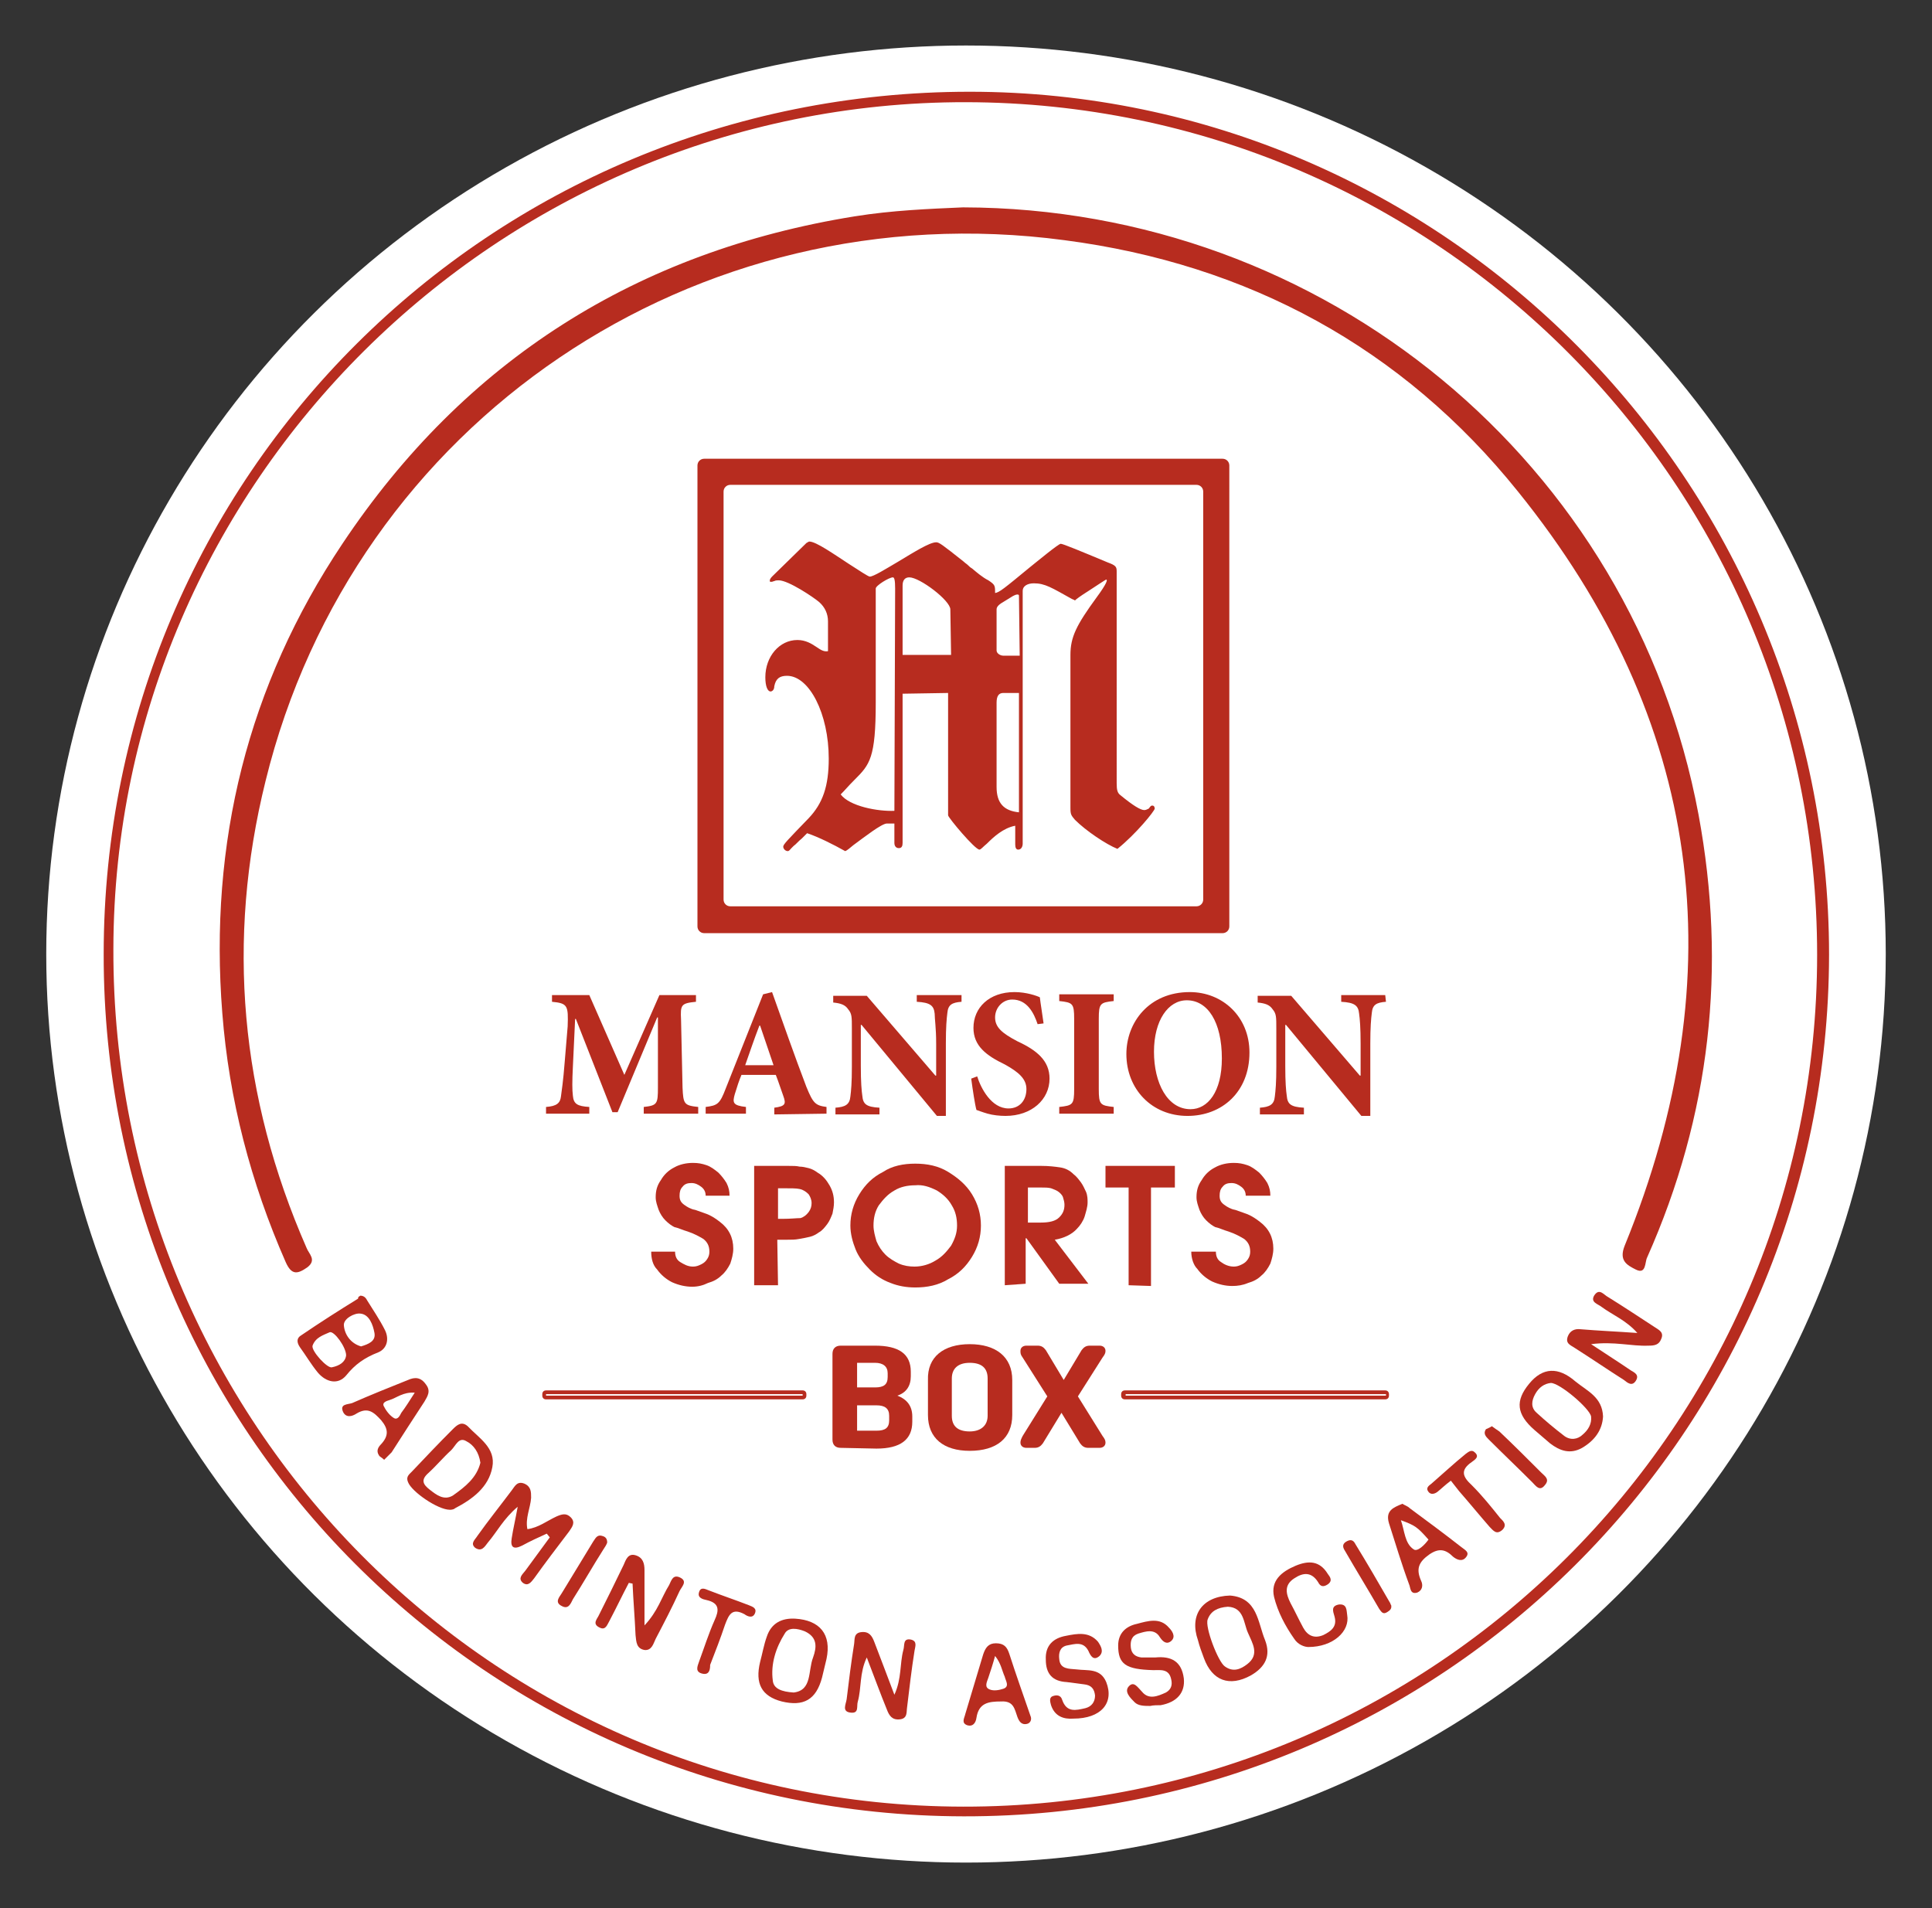
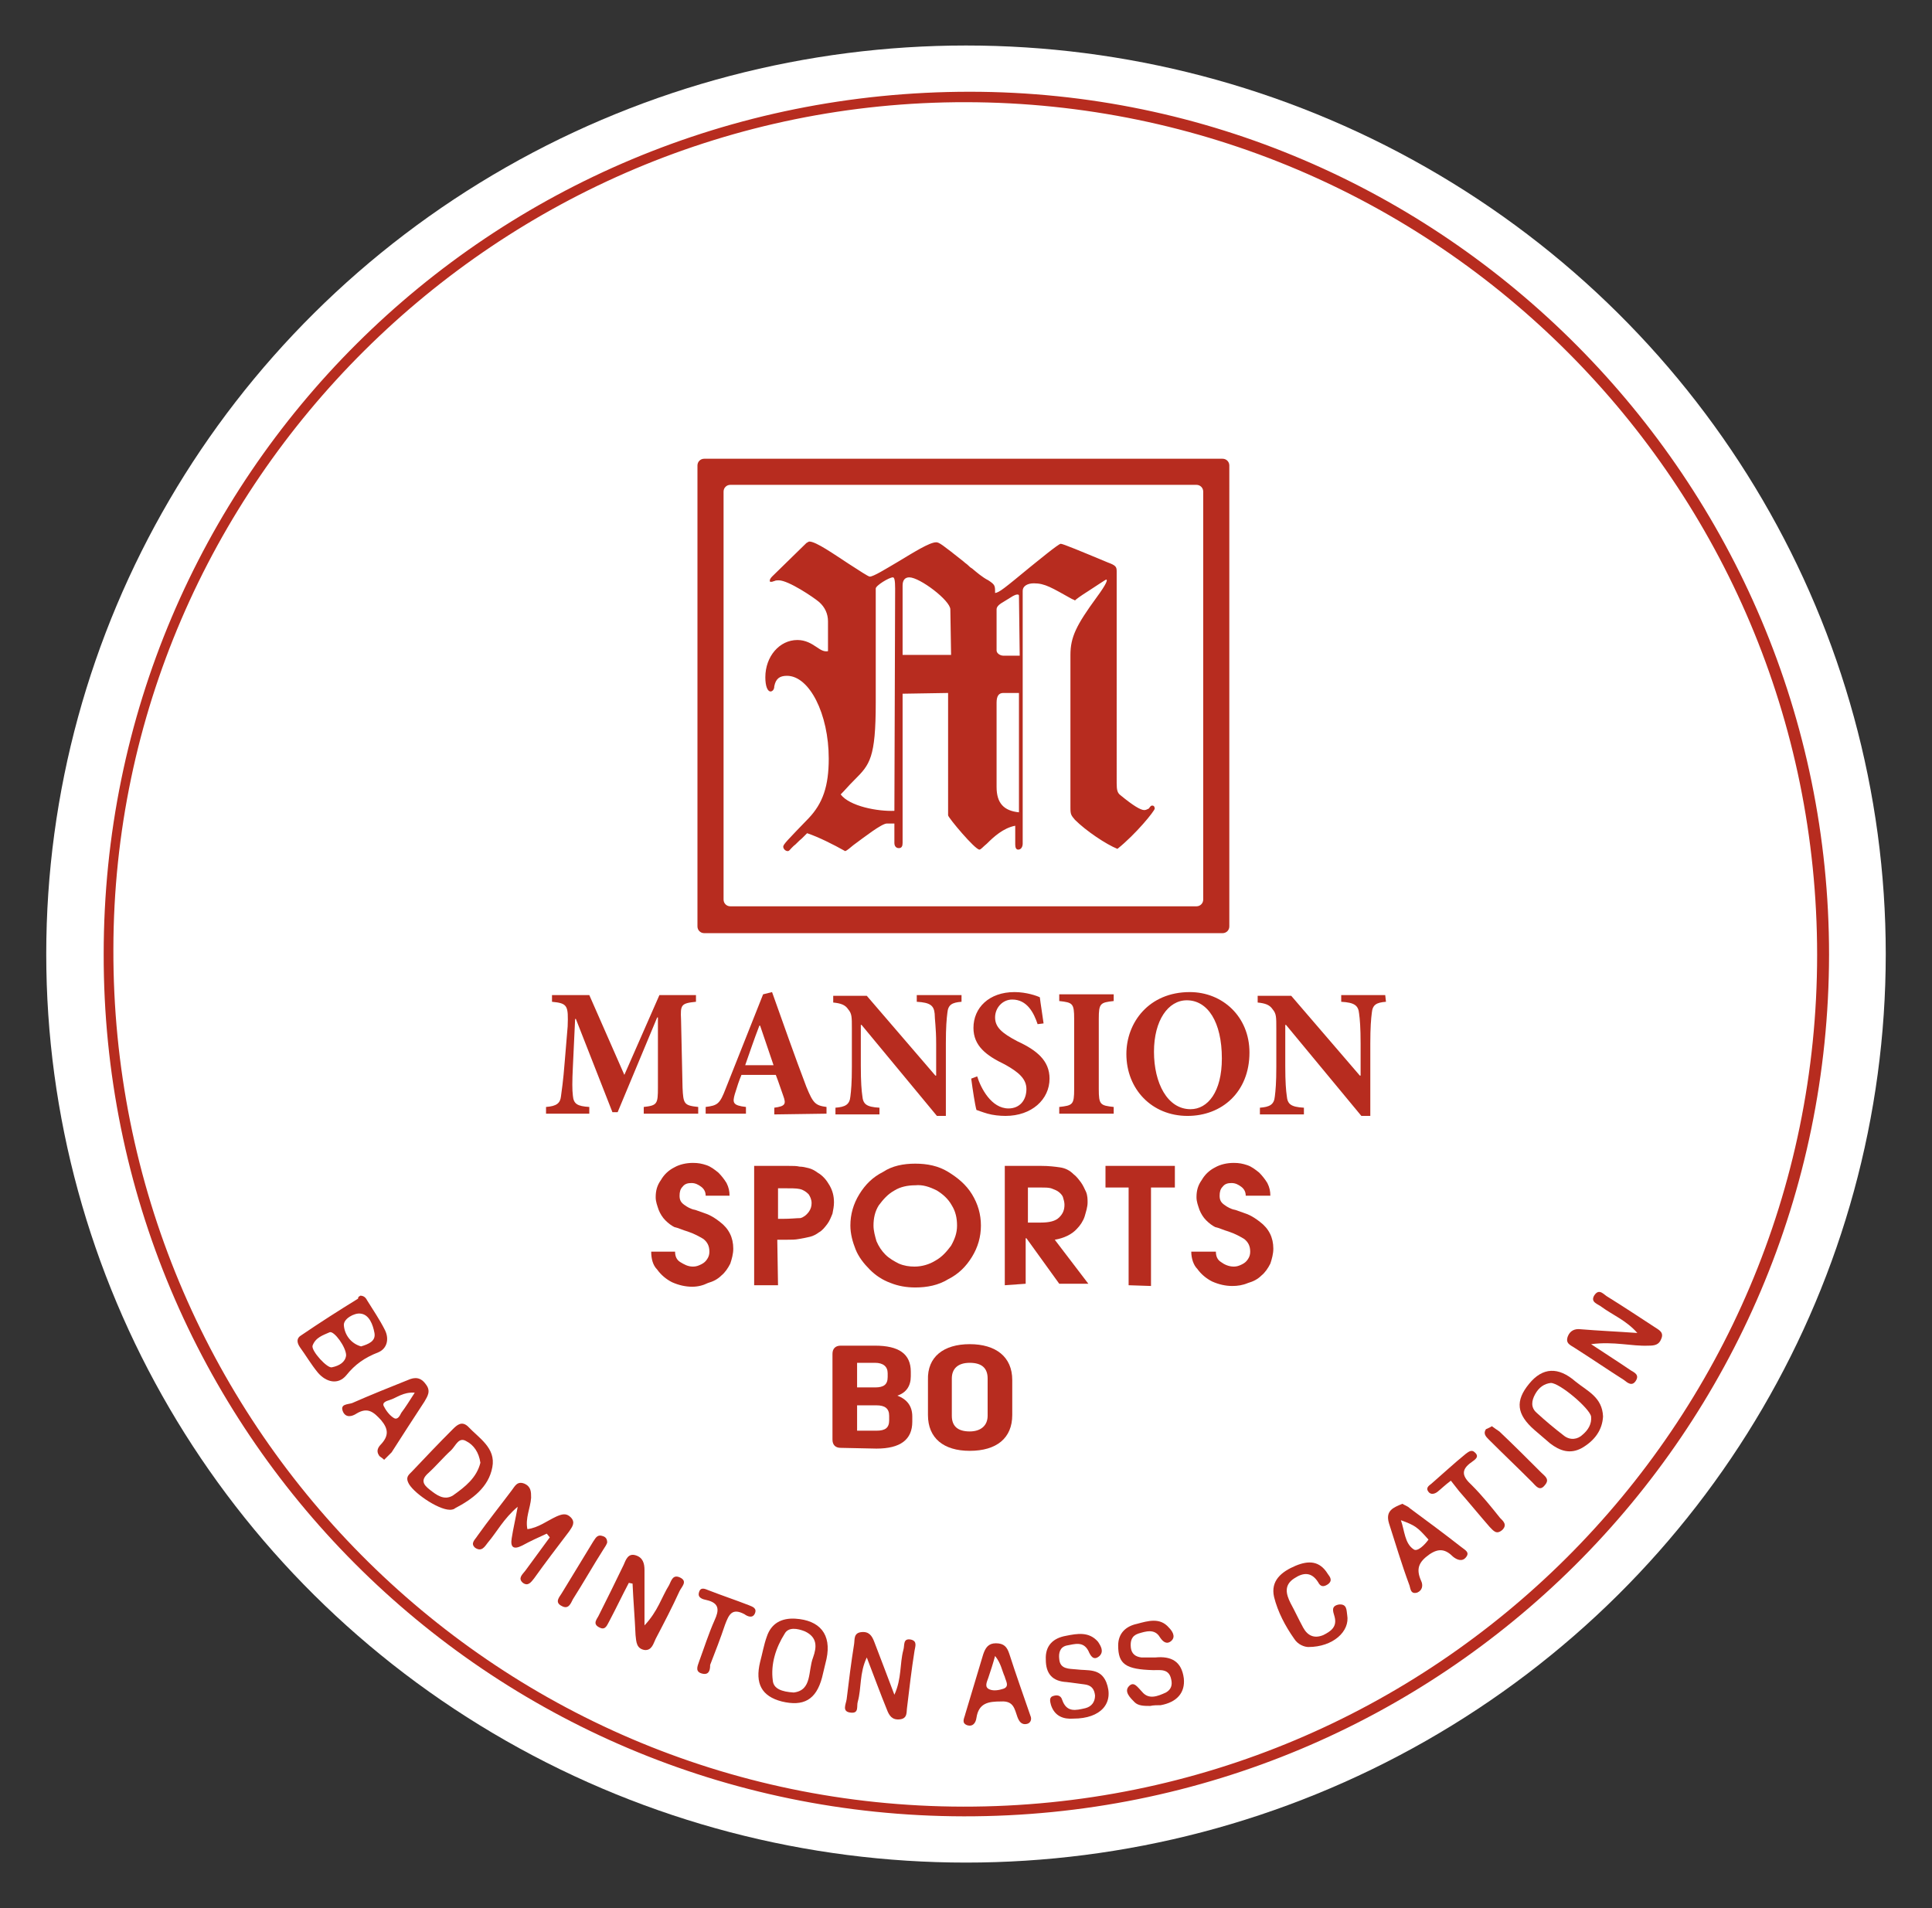
<svg xmlns="http://www.w3.org/2000/svg" version="1.1" id="Layer_2_00000036239728820528903840000016209641705508547496_" x="0px" y="0px" viewBox="0 0 259 255.8" style="enable-background:new 0 0 259 255.8;" xml:space="preserve">
  <rect x="0" y="0" width="259" height="255.8" fill="#333333" stroke="none" />
  <style type="text/css">
	.st0{fill:#FFFFFF;}
	.st1{fill:#B72C1F;}
	.st2{fill-rule:evenodd;clip-rule:evenodd;fill:#B72C1F;}
</style>
  <ellipse class="st0" cx="129.5" cy="127.9" rx="123.3" ry="121.8" />
  <g>
    <g>
      <path class="st1" d="M13.9,127.9c0-64.1,51.8-115.6,116.1-115.6c63.4,0,115.2,52.1,115.2,115.7c-0.1,64-51.9,115.6-116,115.5    C65.3,243.4,13.8,191.7,13.9,127.9L13.9,127.9z M129.5,13.7c-62.7-0.1-114.2,51-114.3,113.5C15,190.6,66,242.1,129.1,242.2    c63.2,0.1,114.5-51.1,114.5-114.2C243.6,64.9,192.5,13.8,129.5,13.7L129.5,13.7z" />
-       <path class="st1" d="M129.1,27.8c48.5,0.1,89.8,34.3,98.6,81.4c3.8,20.5,1.6,40.3-6.9,59.4c-0.3,0.6-0.1,2.3-1.5,1.6    c-1.2-0.6-2.3-1.2-1.5-3.2c14.9-36.5,10.4-70.5-14.3-101.1c-15.5-19.3-36.2-30.5-60.8-33.7c-49.5-6.6-95.3,24.4-107.1,72.5    c-5.3,21.4-3.4,42.3,5.5,62.6c0.3,0.8,1.4,1.6,0.1,2.6c-1.3,0.9-2.1,1.1-2.9-0.7c-4.7-10.7-7.6-21.8-8.5-33.4    C28,113,33.2,91.9,45.9,72.9C62.3,48.3,85.4,33.7,114.6,29C119.6,28.2,124.5,28,129.1,27.8L129.1,27.8z" />
      <path class="st1" d="M73.3,205.6c-1.1,0.5-2.2,1-3.3,1.6c-1.2,0.6-1.6,0.2-1.4-1c0.2-1.3,0.5-2.5,0.8-4.2c-1.9,1.6-2.8,3.4-4,4.8    c-0.4,0.5-0.8,1.3-1.7,0.7c-0.7-0.6,0-1.1,0.3-1.6c1.5-2.1,3.1-4.1,4.6-6.1c0.4-0.5,0.7-1.3,1.7-0.9c0.9,0.4,0.9,1.1,0.9,1.9    c-0.1,1.4-0.8,2.7-0.5,4.2c1.5-0.2,2.6-1.1,3.9-1.7c0.7-0.3,1.3-0.5,1.9,0.1c0.7,0.7,0.2,1.3-0.2,1.9c-1.6,2.1-3.2,4.2-4.7,6.3    c-0.4,0.5-0.8,1.1-1.5,0.6c-0.7-0.6-0.1-1.1,0.3-1.6c1.1-1.5,2.2-3,3.3-4.5L73.3,205.6L73.3,205.6z" />
      <path class="st1" d="M48.3,173.7c0.4,0,0.7,0.2,0.9,0.6c0.8,1.3,1.7,2.6,2.4,4c0.6,1.2,0.3,2.5-0.9,3c-1.8,0.7-3.1,1.6-4.3,3.1    c-1.1,1.3-2.7,0.9-3.8-0.4c-0.9-1.1-1.6-2.3-2.4-3.4c-0.4-0.6-0.5-1.2,0.2-1.6c2.5-1.7,5-3.3,7.6-4.9    C48,173.8,48.2,173.8,48.3,173.7L48.3,173.7z M46.4,181.7c0-1.1-1.6-3.3-2.2-3.1c-0.9,0.4-1.9,0.7-2.3,1.8c-0.2,0.7,2,3.1,2.6,2.9    C45.5,183.1,46.3,182.6,46.4,181.7L46.4,181.7z M48.4,180.5c1-0.3,2-0.7,1.8-1.8c-0.2-1.1-0.7-2.5-1.9-2.6    c-0.8-0.1-2.3,0.7-2.2,1.6C46.2,178.9,47,180.1,48.4,180.5z" />
      <path class="st1" d="M213.3,180.2c2.1,1.4,3.7,2.4,5.3,3.5c0.5,0.3,1.2,0.6,0.7,1.4c-0.5,0.8-1.1,0.3-1.6-0.1    c-2.2-1.4-4.4-2.9-6.6-4.3c-0.6-0.4-1.3-0.6-0.9-1.6c0.3-0.7,0.9-1,1.7-0.9c2.4,0.2,4.8,0.3,7.6,0.5c-1.5-1.7-3.3-2.4-4.8-3.5    c-0.5-0.4-1.5-0.6-1-1.5c0.7-1.1,1.3-0.1,1.9,0.2c2.1,1.3,4.2,2.7,6.2,4c0.6,0.4,1.3,0.7,0.9,1.6c-0.3,0.8-0.9,0.9-1.7,0.9    C218.7,180.5,216.4,179.8,213.3,180.2L213.3,180.2z" />
      <path class="st1" d="M84.3,212.2c-0.9,1.7-1.7,3.4-2.6,5.1c-0.3,0.5-0.5,1.3-1.3,0.9c-1.1-0.5-0.3-1.2-0.1-1.7    c1.1-2.2,2.2-4.4,3.3-6.7c0.3-0.7,0.6-1.6,1.6-1.3c1,0.3,1.2,1.1,1.2,2c0,2.2,0,4.5,0,7.4c1.8-1.9,2.3-3.8,3.3-5.4    c0.3-0.6,0.5-1.5,1.5-1c1,0.5,0.2,1.2-0.1,1.8c-1,2.2-2.1,4.3-3.2,6.4c-0.3,0.6-0.5,1.6-1.5,1.5c-1.1-0.2-1.1-1.1-1.2-2    c-0.1-2.3-0.3-4.6-0.4-6.9L84.3,212.2L84.3,212.2z" />
      <path class="st1" d="M119.9,227.2c1-2.2,0.7-4.1,1.2-6c0.2-0.6-0.1-1.6,1-1.4c0.9,0.2,0.6,0.9,0.5,1.5c-0.4,2.5-0.7,5.1-1,7.6    c-0.1,0.6,0.1,1.5-1,1.6c-1,0.1-1.4-0.5-1.7-1.3c-0.9-2.2-1.7-4.4-2.7-7c-1,2.1-0.7,4.1-1.2,5.9c-0.2,0.6,0.2,1.6-0.9,1.5    c-1.3-0.1-0.7-1.1-0.6-1.8c0.3-2.5,0.6-4.9,1-7.4c0.1-0.6-0.1-1.5,1-1.6c1-0.1,1.4,0.5,1.7,1.3    C118.1,222.4,118.9,224.6,119.9,227.2L119.9,227.2z" />
      <path class="st1" d="M106.6,217c3.3,0.2,4.9,2.1,4.2,5.4c-0.2,0.8-0.4,1.7-0.6,2.5c-0.8,3-2.5,3.9-5.4,3.2    c-2.7-0.7-3.6-2.4-2.9-5.3c0.3-1.1,0.5-2.3,0.9-3.4C103.4,217.6,104.8,216.9,106.6,217L106.6,217z M106.4,226.9    c2.5-0.3,1.9-2.9,2.6-4.7c0.5-1.4,0.6-2.7-1.1-3.5c-1-0.4-2.2-0.6-2.7,0.3c-1.2,1.9-1.9,4.1-1.6,6.3    C103.7,226.4,104.8,226.8,106.4,226.9L106.4,226.9z" />
-       <path class="st1" d="M164.9,213.9c3.7,0.3,3.7,3.6,4.7,6c0.8,2.1,0,3.6-1.9,4.7c-2.9,1.6-5.2,0.7-6.3-2.3    c-0.3-0.8-0.6-1.6-0.8-2.4C159.4,216.5,161.2,214,164.9,213.9L164.9,213.9z M164.6,215.4c-1.4,0.1-2.3,0.6-2.7,1.7    c-0.4,1,1.4,5.7,2.3,6.3c1.1,0.8,2.1,0.4,3-0.3c1.7-1.3,0.7-2.8,0.1-4.2C166.7,217.6,166.8,215.5,164.6,215.4L164.6,215.4z" />
      <path class="st1" d="M60.3,202.4c-1.6,0-5.1-2.4-5.6-3.7c-0.3-0.7,0.1-1,0.5-1.4c1.8-1.9,3.6-3.8,5.5-5.7c0.6-0.6,1.2-1.1,2-0.4    c1.5,1.6,3.8,2.9,3.3,5.5c-0.5,2.7-2.7,4.3-5,5.5C60.8,202.4,60.4,202.4,60.3,202.4L60.3,202.4z M64.4,196.1    c-0.2-1.4-0.9-2.4-1.9-2.9c-1-0.6-1.4,0.6-2,1.2c-1.1,1-2,2.1-3.1,3.1c-1,0.9-0.7,1.5,0.2,2.2c0.9,0.7,1.9,1.5,3.1,0.8    C62.4,199.3,63.9,198.1,64.4,196.1L64.4,196.1z" />
      <path class="st1" d="M214.9,189.9c-0.1,1.8-1.1,3.2-2.8,4.2c-1.6,0.9-3,0.4-4.3-0.6c-0.7-0.6-1.4-1.2-2.1-1.8    c-2.4-2.1-2.6-3.9-0.7-6.2c1.8-2.2,3.9-2.3,6.2-0.3C212.8,186.5,214.8,187.3,214.9,189.9L214.9,189.9z M207.9,185.4    c-0.9,0.1-1.6,0.6-2.1,1.5c-0.5,0.9-0.6,1.8,0.2,2.5c1.2,1.1,2.4,2.1,3.7,3.1c0.8,0.6,1.8,0.5,2.5-0.2c0.7-0.6,1.2-1.4,1.1-2.4    C213.1,188.8,209.1,185.4,207.9,185.4L207.9,185.4z" />
      <path class="st1" d="M143.9,230.4c-1.3,0.1-2.5-0.3-3-1.8c-0.1-0.4-0.3-1,0.2-1.2c0.5-0.2,1.1-0.2,1.3,0.5    c0.6,1.7,1.8,1.4,3.1,1.1c0.8-0.2,1.3-0.8,1.3-1.7c-0.1-0.9-0.5-1.4-1.5-1.5c-0.8-0.1-1.5-0.2-2.3-0.3c-1.9-0.1-2.8-1.1-2.8-3    c-0.1-1.9,1-2.9,2.7-3.2c1.5-0.3,3.1-0.6,4.3,0.8c0.4,0.6,0.8,1.3,0.2,1.9c-0.8,0.7-1.2,0-1.5-0.7c-0.7-1.3-1.8-0.9-2.9-0.7    c-0.9,0.2-1.1,1-1,1.8c0.1,1.4,1.3,1.3,2.3,1.4c1.5,0.2,3.2-0.2,4,1.7C149.4,228.3,147.6,230.4,143.9,230.4L143.9,230.4z" />
      <path class="st1" d="M154.2,228.7c-0.8,0-1.6,0-2.1-0.5c-0.6-0.6-1.4-1.4-0.8-2.1c0.7-0.8,1.2,0.1,1.8,0.7    c0.9,1.1,2.1,0.6,3.2,0.1c0.7-0.4,0.9-1,0.7-1.8c-0.3-1.4-1.4-1.2-2.4-1.2c-3.7-0.1-4.7-0.8-4.7-3.3c0-1.7,1.1-2.6,2.5-2.9    c1.5-0.4,3.1-0.9,4.3,0.5c0.4,0.4,1,1.2,0.3,1.8c-0.6,0.5-1.1,0.1-1.5-0.5c-0.7-1.2-1.9-0.8-2.9-0.5c-0.9,0.3-1.1,1-1,1.9    c0.1,0.8,0.6,1.2,1.4,1.3c0.6,0,1.2,0,1.9,0c2.1-0.2,3.5,0.5,3.8,2.8c0.2,1.9-0.9,3.2-3.1,3.6    C155.2,228.6,154.6,228.6,154.2,228.7L154.2,228.7z" />
      <path class="st1" d="M138.2,230.2c0.1,0.4-0.1,0.8-0.5,0.9c-0.8,0.2-1.1-0.4-1.3-0.9c-0.4-1.1-0.5-2.2-2.2-2.1    c-1.7,0-3,0.2-3.3,2.2c-0.1,0.7-0.5,1.2-1.2,1c-0.9-0.3-0.4-1-0.3-1.5c0.8-2.7,1.6-5.3,2.4-8c0.3-0.9,0.7-1.5,1.7-1.5    c1.1,0,1.5,0.5,1.8,1.4C136.2,224.5,137.2,227.3,138.2,230.2L138.2,230.2z M133.4,222c-0.3,1.1-0.6,2-0.9,2.9    c-0.2,0.6-0.6,1.3,0.2,1.6c0.5,0.2,1.2,0.1,1.8-0.1c0.9-0.3,0.3-1.1,0.2-1.6C134.3,223.9,134.2,223,133.4,222L133.4,222z" />
      <path class="st1" d="M188,201.6c0.3,0.2,0.7,0.3,1,0.6c2.3,1.7,4.6,3.4,6.9,5.2c0.5,0.4,1.2,0.7,0.6,1.4c-0.5,0.6-1.2,0.3-1.7-0.1    c-1-1-1.9-1.2-3.2-0.3c-1.4,1-1.8,1.9-1.1,3.5c0.3,0.6,0.2,1.3-0.5,1.6c-1,0.3-0.9-0.7-1.1-1.1c-1-2.7-1.8-5.4-2.7-8.2    C185.7,202.5,186.8,202.1,188,201.6L188,201.6z M191.5,206.4c-1.5-1.7-1.8-1.9-3.7-2.6c0.5,1.4,0.5,3.1,1.7,3.9    C190,208.1,191,207.1,191.5,206.4L191.5,206.4z" />
      <path class="st1" d="M51.5,195.7c-0.3-0.3-0.6-0.4-0.7-0.6c-0.4-0.6-0.1-1.1,0.3-1.5c1-1.1,1-2,0-3.2c-1-1.1-1.8-1.8-3.3-0.9    c-0.6,0.4-1.4,0.6-1.8-0.2c-0.5-1.1,0.6-1,1.2-1.2c2.5-1.1,5-2.1,7.5-3.1c0.9-0.4,1.7-0.4,2.4,0.6c0.7,0.9,0.2,1.6-0.2,2.3    c-1.5,2.3-3,4.6-4.4,6.8C52.2,195,51.9,195.3,51.5,195.7L51.5,195.7z M55.6,186.7c-1.6-0.1-2.4,0.7-3.4,1    c-0.3,0.1-1.1,0.3-0.7,0.9c0.3,0.6,0.8,1.2,1.3,1.5c0.5,0.3,0.8-0.3,1-0.7C54.4,188.6,54.9,187.8,55.6,186.7L55.6,186.7z" />
      <path class="st1" d="M175.4,220.8c-0.5,0-1.4-0.3-1.9-1.1c-1.2-1.7-2.2-3.6-2.7-5.6c-0.5-2.2,1-3.4,2.9-4.2    c1.7-0.7,3.2-0.7,4.3,1.1c0.3,0.4,0.7,0.9,0,1.4c-0.6,0.4-1,0.3-1.3-0.3c-0.9-1.4-2-1.3-3.2-0.5c-1.4,0.9-1.1,2.1-0.5,3.3    c0.6,1.1,1.1,2.2,1.7,3.3c0.6,1.1,1.5,1.5,2.7,1c1-0.5,1.9-1.1,1.5-2.5c-0.2-0.7-0.5-1.4,0.6-1.6c1.1-0.1,1,0.8,1.1,1.4    C181,218.7,178.7,220.8,175.4,220.8L175.4,220.8z" />
      <path class="st1" d="M194.5,198.5c-0.8,0.6-1.3,1.1-1.8,1.5c-0.4,0.3-0.9,0.4-1.2,0c-0.4-0.5,0-0.8,0.4-1.1c1.5-1.3,3-2.7,4.6-4    c0.4-0.3,0.8-0.6,1.2-0.2c0.7,0.6,0,1-0.4,1.3c-1.6,1.1-1.2,2,0,3.1c1.4,1.4,2.6,2.9,3.8,4.4c0.4,0.4,1,0.9,0.3,1.6    c-0.8,0.7-1.2,0.1-1.7-0.4c-1.4-1.6-2.7-3.2-4.1-4.8C195.2,199.4,194.9,199,194.5,198.5L194.5,198.5z" />
      <path class="st1" d="M94.3,224.4c-1.2-0.2-0.8-1-0.6-1.6c0.7-1.9,1.3-3.8,2.1-5.6c0.6-1.3,0.7-2.3-1.1-2.7c-0.5-0.1-1.2-0.3-1-1    c0.2-0.8,0.8-0.5,1.3-0.3c1.8,0.7,3.6,1.3,5.4,2c0.5,0.2,1.1,0.4,0.8,1.1c-0.3,0.7-1,0.4-1.4,0.1c-1.7-0.9-2.1,0.1-2.6,1.4    c-0.6,1.8-1.3,3.6-2,5.4C95.2,223.8,95.1,224.5,94.3,224.4L94.3,224.4z" />
-       <path class="st1" d="M186.5,215.2c0.1,0.5-0.2,0.7-0.5,0.9c-0.6,0.4-0.8,0-1.1-0.4c-1.5-2.6-3.1-5.2-4.6-7.8    c-0.4-0.6-0.3-1,0.3-1.3c0.6-0.3,0.9,0,1.1,0.4c1.6,2.6,3.1,5.2,4.6,7.8C186.4,214.9,186.4,215.1,186.5,215.2L186.5,215.2z" />
      <path class="st1" d="M81.4,206.8c-0.1,0.3-0.3,0.6-0.5,0.9c-1.4,2.2-2.7,4.5-4.1,6.7c-0.3,0.6-0.6,1.4-1.5,0.9    c-1-0.5-0.3-1.2,0-1.7c1.4-2.3,2.8-4.6,4.2-6.9c0.3-0.4,0.5-1,1.2-0.8C81.1,206,81.4,206.2,81.4,206.8L81.4,206.8z" />
      <path class="st1" d="M200,191.2c0.4,0.3,0.7,0.5,1,0.7c1.9,1.8,3.8,3.7,5.6,5.5c0.5,0.5,1.2,0.9,0.5,1.7c-0.7,0.9-1.2,0.1-1.7-0.4    c-1.9-1.9-3.9-3.8-5.8-5.7c-0.4-0.4-0.8-0.8-0.4-1.4C199.4,191.5,199.7,191.4,200,191.2L200,191.2z" />
    </g>
    <g>
      <path class="st1" d="M93.6,149.3v-0.9c-1.9-0.2-2-0.4-2.1-2.6l-0.2-9.1c-0.1-2,0-2.2,2-2.4v-0.9h-4.9l-4.7,10.7L79,133.4h-5v0.9    c2.1,0.2,2.2,0.5,2.1,3.3l-0.4,4.8c-0.2,2.6-0.4,3.8-0.5,4.6c-0.1,0.9-0.6,1.3-2,1.4v0.9H79v-0.9c-1.6-0.1-2.1-0.4-2.2-1.5    c-0.1-0.8-0.1-1.9,0-3.9l0.3-6.4h0.1l4.9,12.5h0.7l5.3-12.7h0.1l0,9.4c0,2.2-0.1,2.4-1.9,2.6v0.9L93.6,149.3L93.6,149.3z" />
      <path class="st1" d="M110.8,149.3v-0.9c-1.5-0.2-1.8-0.5-2.7-2.7c-1.6-4.2-3.1-8.5-4.6-12.7l-1.2,0.3l-5,12.6    c-0.8,2.1-1.1,2.3-2.7,2.5l0,0.9h5.4v-0.9c-1.8-0.2-1.8-0.6-1.5-1.7c0.3-1,0.6-1.9,0.9-2.6h4.6c0.4,1,0.7,2,1,2.8    c0.4,1.1,0.3,1.4-1.2,1.6v0.9L110.8,149.3L110.8,149.3z M103.7,142.8h-3.8c0.6-1.7,1.2-3.5,1.9-5.3h0.1L103.7,142.8L103.7,142.8z" />
      <path class="st1" d="M149.3,149.3v-0.9c-1.8-0.2-2-0.3-2-2.4v-9.4c0-2.1,0.2-2.2,2-2.4v-0.9H142v0.9c1.8,0.2,2,0.3,2,2.4v9.4    c0,2.1-0.2,2.2-2,2.4v0.9H149.3z" />
      <path class="st1" d="M159.5,133c-5.5,0-8.5,4.1-8.5,8.3c0,4.7,3.4,8.3,8.2,8.3c4.6,0,8.3-3.2,8.3-8.5    C167.5,136.3,163.9,133,159.5,133L159.5,133L159.5,133z M159.1,134.1c2.8,0,4.7,2.9,4.7,7.8c0,4.5-1.9,6.8-4.2,6.8    c-3.1,0-4.9-3.5-4.9-7.7S156.6,134.1,159.1,134.1z" />
      <path class="st1" d="M185.7,133.4h-5.9v0.9c1.8,0.1,2.3,0.5,2.4,1.6c0.1,0.7,0.2,1.9,0.2,4v4.3h-0.1l-9.2-10.7h-4.5v0.9    c1,0.1,1.6,0.3,2,0.9c0.5,0.6,0.5,1,0.5,2.6v5.1c0,2.2-0.1,3.2-0.2,4c-0.1,1.1-0.7,1.4-2,1.5v0.9h5.9v-0.9    c-1.8-0.1-2.2-0.5-2.3-1.6c-0.1-0.7-0.2-1.8-0.2-4v-5.5h0.1l10.1,12.2h1.2v-9.7c0-2.2,0.1-3.3,0.2-4.1c0.1-1.1,0.6-1.4,1.9-1.5    L185.7,133.4L185.7,133.4L185.7,133.4z" />
      <path class="st1" d="M128.8,133.4h-5.9v0.9c1.8,0.1,2.3,0.5,2.4,1.6c0,0.7,0.2,1.9,0.2,4v4.3h-0.1l-9.2-10.7h-4.5v0.9    c1,0.1,1.6,0.3,2,0.9c0.5,0.6,0.5,1,0.5,2.6v5.1c0,2.2-0.1,3.2-0.2,4c-0.1,1.1-0.7,1.4-2,1.5v0.9h5.9v-0.9    c-1.8-0.1-2.2-0.5-2.3-1.6c-0.1-0.7-0.2-1.8-0.2-4v-5.5h0.1l10.1,12.2h1.2v-9.7c0-2.2,0.1-3.3,0.2-4.1c0.1-1.1,0.6-1.4,1.9-1.5    V133.4L128.8,133.4L128.8,133.4z" />
      <path class="st1" d="M139.9,137.2c-0.2-1.5-0.4-2.6-0.5-3.5c-0.4-0.2-1.8-0.7-3.4-0.7c-3.4,0-5.5,2.1-5.5,4.8    c0,2.4,1.7,3.7,4.2,4.9c1.8,1,2.9,1.9,2.9,3.3c0,1.5-0.9,2.6-2.4,2.6c-2.3,0-3.7-2.7-4.2-4.3l-0.8,0.3c0.2,1.5,0.5,3.5,0.7,4.2    c0.3,0.1,0.8,0.3,1.5,0.5c0.7,0.2,1.6,0.3,2.4,0.3c3.5,0,5.9-2.2,5.9-5c0-2.4-1.7-3.8-4.3-5c-2.1-1.1-3-1.9-3-3.2s1-2.4,2.3-2.4    c2,0,2.9,1.8,3.4,3.3L139.9,137.2L139.9,137.2L139.9,137.2z" />
      <path class="st2" d="M94.4,61.5c-0.5,0-0.9,0.4-0.9,0.9v61.8c0,0.5,0.4,0.9,0.9,0.9h69.5c0.5,0,0.9-0.4,0.9-0.9V62.4    c0-0.5-0.4-0.9-0.9-0.9L94.4,61.5L94.4,61.5z M97.9,65c-0.5,0-0.9,0.4-0.9,0.9v54.7c0,0.5,0.4,0.9,0.9,0.9h62.5    c0.5,0,0.9-0.4,0.9-0.9V65.9c0-0.5-0.4-0.9-0.9-0.9C160.4,65,97.9,65,97.9,65z" />
      <path class="st2" d="M121,93v20c0,0.4-0.1,0.7-0.5,0.7s-0.6-0.3-0.6-0.7v-2.6h-1c-0.7,0-3,1.8-4.5,2.9c-0.5,0.4-0.8,0.7-1.1,0.8    c-1.6-0.9-3.6-1.9-5.1-2.4c-0.3,0.3-0.5,0.5-0.7,0.7c-0.5,0.4-0.8,0.8-1.1,1c-0.1,0.1-0.2,0.2-0.3,0.3c-0.2,0.2-0.3,0.4-0.5,0.4    c-0.3,0-0.6-0.3-0.6-0.6c0-0.3,0.6-0.9,3.4-3.8c1.9-2,2.7-4.3,2.7-8c0-6-2.6-11.1-5.6-11.1c-1,0-1.5,0.4-1.7,1.4    c0,0.5-0.3,0.7-0.5,0.7c-0.4,0-0.7-0.7-0.7-1.9c0-2.8,1.9-5,4.3-5c1.1,0,1.9,0.5,2.5,0.9c0.6,0.4,1,0.7,1.6,0.6v-4    c0-1-0.4-1.9-1.2-2.6c-0.7-0.6-4.1-2.9-5.4-2.9c-0.2,0-0.4,0-0.6,0.1c-0.1,0-0.2,0.1-0.4,0.1c-0.2,0-0.2,0-0.2-0.2    c0-0.1,0.1-0.3,0.3-0.5c0,0,0.1-0.1,0.1-0.1l4.4-4.3c0,0,0.1-0.1,0.1-0.1c0.2-0.1,0.3-0.2,0.4-0.2c0.9,0,3.3,1.7,5.3,3    c1.4,0.9,2.6,1.7,2.8,1.7c0.5,0,2.1-1,3.8-2c2-1.2,4.2-2.6,5.1-2.6c0.4,0,0.8,0.3,3.7,2.6h0c0.2,0.2,0.4,0.3,0.6,0.5    c0.1,0.1,0.3,0.3,0.5,0.4c0.6,0.5,1.4,1.2,2.2,1.6c0.9,0.6,0.9,0.7,0.9,1.7c0.6-0.1,1.2-0.6,4.6-3.4c1-0.8,3.9-3.2,4.2-3.2    c0.3,0,2.7,1,6.3,2.5c1.1,0.4,1.2,0.6,1.2,1.2V105c0,0.9,0.1,1.3,0.5,1.6c1.7,1.4,2.7,2,3.2,2c0.2,0,0.4-0.1,0.6-0.2    c0.3-0.4,0.3-0.4,0.5-0.4s0.3,0.2,0.3,0.4c0,0.3-2.5,3.4-5,5.4c-1.5-0.6-4.2-2.4-5.7-3.9c-0.5-0.6-0.6-0.7-0.6-1.6V87.8    c0-2.4,0.8-4,3.5-7.7c1.4-1.9,1.5-2.4,1.3-2.4c-0.1,0-1.4,0.9-2.5,1.6c-0.8,0.5-1.5,1-1.7,1.2c-0.1-0.1-0.2-0.1-0.4-0.2    c-2.7-1.5-3.6-2.1-5.1-2.1c-0.9,0-1.5,0.4-1.5,1v33.9c0,0.4-0.2,0.8-0.6,0.8c-0.3,0-0.4-0.3-0.4-0.7v-2.5    c-1.6,0.3-2.9,1.5-3.8,2.4c-0.5,0.4-0.8,0.8-1,0.8c-0.6,0-4.2-4.3-4.2-4.6V92.9L121,93L121,93z M120,78.9c0-1.1-0.1-1.5-0.3-1.5    c-0.5,0-2.3,1.1-2.3,1.5v15.3c0,7.4-0.8,8.3-2.8,10.3c0,0-0.1,0.1-0.1,0.1c-0.9,0.9-1.1,1.2-1.8,1.9c1.2,1.6,5,2.3,7.2,2.2    L120,78.9L120,78.9L120,78.9z M127.5,87.8H121v-9.3c0-0.7,0.3-1.1,0.9-1.1c1.4,0,5.5,3.1,5.5,4.3L127.5,87.8L127.5,87.8    L127.5,87.8z M136.6,79.9c0-0.1,0-0.2-0.2-0.2c-0.2,0-0.4,0.1-0.6,0.2l-1.3,0.8c-0.7,0.4-0.9,0.7-0.9,1v5.5c0,0.4,0.5,0.7,0.9,0.7    h2.2L136.6,79.9L136.6,79.9L136.6,79.9z M134.5,92.9h2.1v16c-2-0.2-3-1.2-3-3.4V94.2C133.6,93.3,133.9,92.9,134.5,92.9L134.5,92.9    z" />
      <path class="st1" d="M112.7,194.1c-0.7,0-1.1-0.4-1.1-1.1v-11.5c0-0.7,0.4-1.1,1.1-1.1h4.6c3.2,0,4.8,1.1,4.8,3.5v0.6    c0,1.3-0.6,2.2-1.8,2.6c1.3,0.5,2,1.4,2,2.8v0.7c0,2.4-1.6,3.6-4.8,3.6L112.7,194.1L112.7,194.1z M117.3,182.7h-2.4v3.3h2.4    c1.2,0,1.7-0.4,1.7-1.4v-0.5C119,183.2,118.4,182.7,117.3,182.7z M114.9,191.8h2.6c1.2,0,1.7-0.4,1.7-1.4v-0.6    c0-1-0.6-1.4-1.7-1.4h-2.6V191.8L114.9,191.8z" />
      <path class="st1" d="M130,180.2c3.5,0,5.7,1.7,5.7,4.8v4.7c0,3.1-2.1,4.8-5.7,4.8c-3.5,0-5.6-1.7-5.6-4.8v-4.7    C124.3,181.9,126.5,180.2,130,180.2z M127.6,189.8c0,1.4,0.8,2.1,2.4,2.1c1.5,0,2.4-0.8,2.4-2.1v-5c0-1.4-0.8-2.1-2.4-2.1    c-1.6,0-2.4,0.8-2.4,2.1V189.8z" />
-       <path class="st1" d="M137.6,194.1c-0.5,0-0.8-0.3-0.8-0.7c0-0.3,0.1-0.5,0.3-0.9l3.3-5.3l-3.3-5.2c-0.3-0.4-0.3-0.6-0.3-0.9    c0-0.4,0.3-0.7,0.8-0.7h1.5c0.5,0,0.8,0.2,1.1,0.6l2.4,4l2.4-4c0.3-0.4,0.6-0.6,1.1-0.6h1.3c0.5,0,0.8,0.3,0.8,0.7    c0,0.3-0.1,0.5-0.4,0.9l-3.3,5.2l3.3,5.3c0.3,0.4,0.4,0.6,0.4,0.9c0,0.4-0.3,0.7-0.8,0.7h-1.5c-0.5,0-0.8-0.2-1.1-0.6l-2.5-4.1    l-2.5,4.1c-0.3,0.4-0.6,0.6-1.1,0.6H137.6L137.6,194.1z" />
      <path class="st1" d="M87.3,167.8h3.2c0,0.6,0.2,1.1,0.7,1.4s1,0.6,1.7,0.6c0.4,0,0.7-0.1,1.1-0.3s0.6-0.4,0.8-0.7    c0.2-0.3,0.3-0.6,0.3-1c0-0.8-0.3-1.3-0.8-1.7c-0.5-0.3-1.2-0.7-2.1-1c-0.7-0.2-1.3-0.5-1.8-0.6c-0.4-0.2-0.8-0.5-1.2-0.9    c-0.4-0.4-0.7-0.9-0.9-1.4c-0.2-0.6-0.4-1.1-0.4-1.7c0-0.9,0.2-1.6,0.7-2.3c0.4-0.7,1-1.3,1.8-1.7c0.7-0.4,1.6-0.6,2.5-0.6    c0.7,0,1.2,0.1,1.8,0.3c0.6,0.2,1.1,0.6,1.6,1c0.4,0.4,0.8,0.9,1.1,1.4c0.3,0.6,0.4,1.1,0.4,1.7h-3.2c0-0.5-0.2-0.9-0.6-1.2    c-0.4-0.3-0.8-0.5-1.3-0.5c-0.5,0-0.9,0.1-1.2,0.5c-0.3,0.3-0.4,0.7-0.4,1.2c0,0.6,0.2,0.9,0.6,1.2c0.4,0.3,0.9,0.6,1.5,0.7    c0.8,0.3,1.5,0.5,1.9,0.7c0.4,0.2,0.9,0.5,1.4,0.9c1.2,0.9,1.8,2.1,1.8,3.6c0,0.7-0.2,1.4-0.4,2c-0.3,0.6-0.7,1.2-1.2,1.6    c-0.5,0.5-1.1,0.8-1.8,1c-0.6,0.3-1.3,0.5-2.1,0.5c-0.9,0-1.8-0.2-2.7-0.6c-0.8-0.4-1.5-1-2-1.7C87.5,169.6,87.3,168.7,87.3,167.8    L87.3,167.8z" />
      <path class="st1" d="M104.3,172.3h-3.2v-16h4.6c0.6,0,1.1,0,1.5,0.1c0.4,0,0.8,0.1,1.2,0.2c0.4,0.1,0.8,0.3,1.2,0.6    c0.7,0.4,1.2,1,1.6,1.7c0.4,0.7,0.6,1.4,0.6,2.3c0,0.5-0.1,1-0.2,1.5c-0.2,0.5-0.4,1-0.7,1.4c-0.3,0.4-0.7,0.9-1.1,1.1    c-0.4,0.3-0.8,0.5-1.2,0.6c-0.4,0.1-0.9,0.2-1.5,0.3c-0.5,0.1-1,0.1-1.6,0.1h-1.3L104.3,172.3L104.3,172.3z M104.3,163.4h0.6    c1.1,0,1.9-0.1,2.4-0.1c0.4-0.1,0.8-0.4,1.1-0.8c0.3-0.4,0.4-0.8,0.4-1.2c0-0.5-0.2-0.9-0.4-1.2c-0.3-0.3-0.7-0.6-1.2-0.7    c-0.4-0.1-1.2-0.1-2.3-0.1h-0.6V163.4L104.3,163.4z" />
      <path class="st1" d="M122.7,156c1.6,0,3.1,0.3,4.4,1.1c1.3,0.8,2.4,1.7,3.2,3c0.8,1.3,1.2,2.7,1.2,4.2c0,1.5-0.4,2.9-1.2,4.2    c-0.8,1.3-1.8,2.3-3.2,3c-1.3,0.8-2.8,1.1-4.4,1.1c-1.2,0-2.3-0.2-3.3-0.6c-1.1-0.4-2-1-2.8-1.8c-0.8-0.8-1.5-1.7-1.9-2.7    c-0.4-1-0.7-2.1-0.7-3.2c0-1.5,0.4-2.9,1.2-4.2c0.8-1.3,1.8-2.3,3.2-3C119.6,156.3,121.1,156,122.7,156L122.7,156z M122.7,158.9    c-1,0-2,0.2-2.8,0.7c-0.9,0.5-1.5,1.2-2.1,2c-0.5,0.8-0.7,1.7-0.7,2.7c0,0.7,0.2,1.4,0.4,2.1c0.3,0.7,0.7,1.3,1.2,1.8    c0.5,0.5,1.2,0.9,1.8,1.2c0.7,0.3,1.4,0.4,2.1,0.4c1,0,2-0.3,2.8-0.8c0.9-0.5,1.5-1.2,2.1-2c0.5-0.9,0.8-1.7,0.8-2.7    s-0.2-1.9-0.7-2.7c-0.5-0.9-1.2-1.5-2-2C124.6,159.1,123.7,158.8,122.7,158.9L122.7,158.9z" />
      <path class="st1" d="M134.7,172.3v-16h4.9c1,0,1.8,0.1,2.5,0.2c0.7,0.1,1.3,0.4,1.8,0.9c0.4,0.3,0.7,0.7,1,1.1    c0.3,0.4,0.5,0.9,0.7,1.3c0.2,0.5,0.2,1,0.2,1.4c0,0.6-0.2,1.2-0.4,1.9c-0.2,0.6-0.6,1.2-1,1.6c-0.7,0.8-1.8,1.3-3,1.5l4.5,5.9    h-3.9l-4.4-6.1h-0.1v6.1L134.7,172.3L134.7,172.3z M137.8,163.9h1.7c1.2,0,2-0.2,2.5-0.7c0.5-0.5,0.7-1,0.7-1.7    c0-0.3-0.1-0.7-0.2-1s-0.4-0.6-0.7-0.8c-0.3-0.2-0.7-0.3-0.9-0.4c-0.4-0.1-0.8-0.1-1.3-0.1h-1.8L137.8,163.9L137.8,163.9z" />
      <path class="st1" d="M151.3,172.3v-13.1h-3.1v-2.9h9.3v2.9h-3.2v13.2L151.3,172.3L151.3,172.3z" />
      <path class="st1" d="M159.7,167.8h3.3c0,0.6,0.2,1.1,0.7,1.4c0.4,0.3,1,0.6,1.7,0.6c0.4,0,0.7-0.1,1.1-0.3    c0.4-0.2,0.6-0.4,0.8-0.7s0.3-0.6,0.3-1c0-0.8-0.3-1.3-0.8-1.7c-0.5-0.3-1.2-0.7-2.1-1c-0.7-0.2-1.3-0.5-1.8-0.6    c-0.4-0.2-0.8-0.5-1.2-0.9c-0.4-0.4-0.7-0.9-0.9-1.4c-0.2-0.6-0.4-1.1-0.4-1.7c0-0.9,0.2-1.6,0.7-2.3c0.4-0.7,1-1.3,1.8-1.7    c0.7-0.4,1.6-0.6,2.5-0.6c0.7,0,1.2,0.1,1.8,0.3c0.6,0.2,1.1,0.6,1.6,1c0.4,0.4,0.8,0.9,1.1,1.4c0.3,0.6,0.4,1.1,0.4,1.7H167    c0-0.5-0.2-0.9-0.6-1.2c-0.4-0.3-0.8-0.5-1.3-0.5s-0.9,0.1-1.2,0.5c-0.3,0.3-0.4,0.7-0.4,1.2c0,0.6,0.2,0.9,0.6,1.2    c0.4,0.3,0.9,0.6,1.5,0.7c0.8,0.3,1.5,0.5,1.9,0.7s0.9,0.5,1.4,0.9c1.2,0.9,1.8,2.1,1.8,3.6c0,0.7-0.2,1.4-0.4,2    c-0.3,0.6-0.7,1.2-1.2,1.6c-0.5,0.5-1.1,0.8-1.8,1c-0.7,0.3-1.4,0.4-2.1,0.4c-0.9,0-1.8-0.2-2.7-0.6c-0.8-0.4-1.5-1-2-1.7    C160,169.6,159.7,168.7,159.7,167.8L159.7,167.8z" />
-       <path class="st2" d="M107.6,186.4c0.3,0,0.5,0.2,0.5,0.5v0.2c0,0.3-0.2,0.5-0.5,0.5H73.2c-0.3,0-0.5-0.2-0.5-0.5v-0.2    c0-0.3,0.2-0.5,0.5-0.5H107.6z M185.7,186.4c0.3,0,0.5,0.2,0.5,0.5v0.2c0,0.3-0.2,0.5-0.5,0.5h-34.9c-0.3,0-0.5-0.2-0.5-0.5v-0.2    c0-0.3,0.2-0.5,0.5-0.5H185.7z M73.2,186.9v0.2h34.4v-0.2H73.2z M150.9,186.9v0.2h34.9v-0.2H150.9z" />
    </g>
  </g>
</svg>